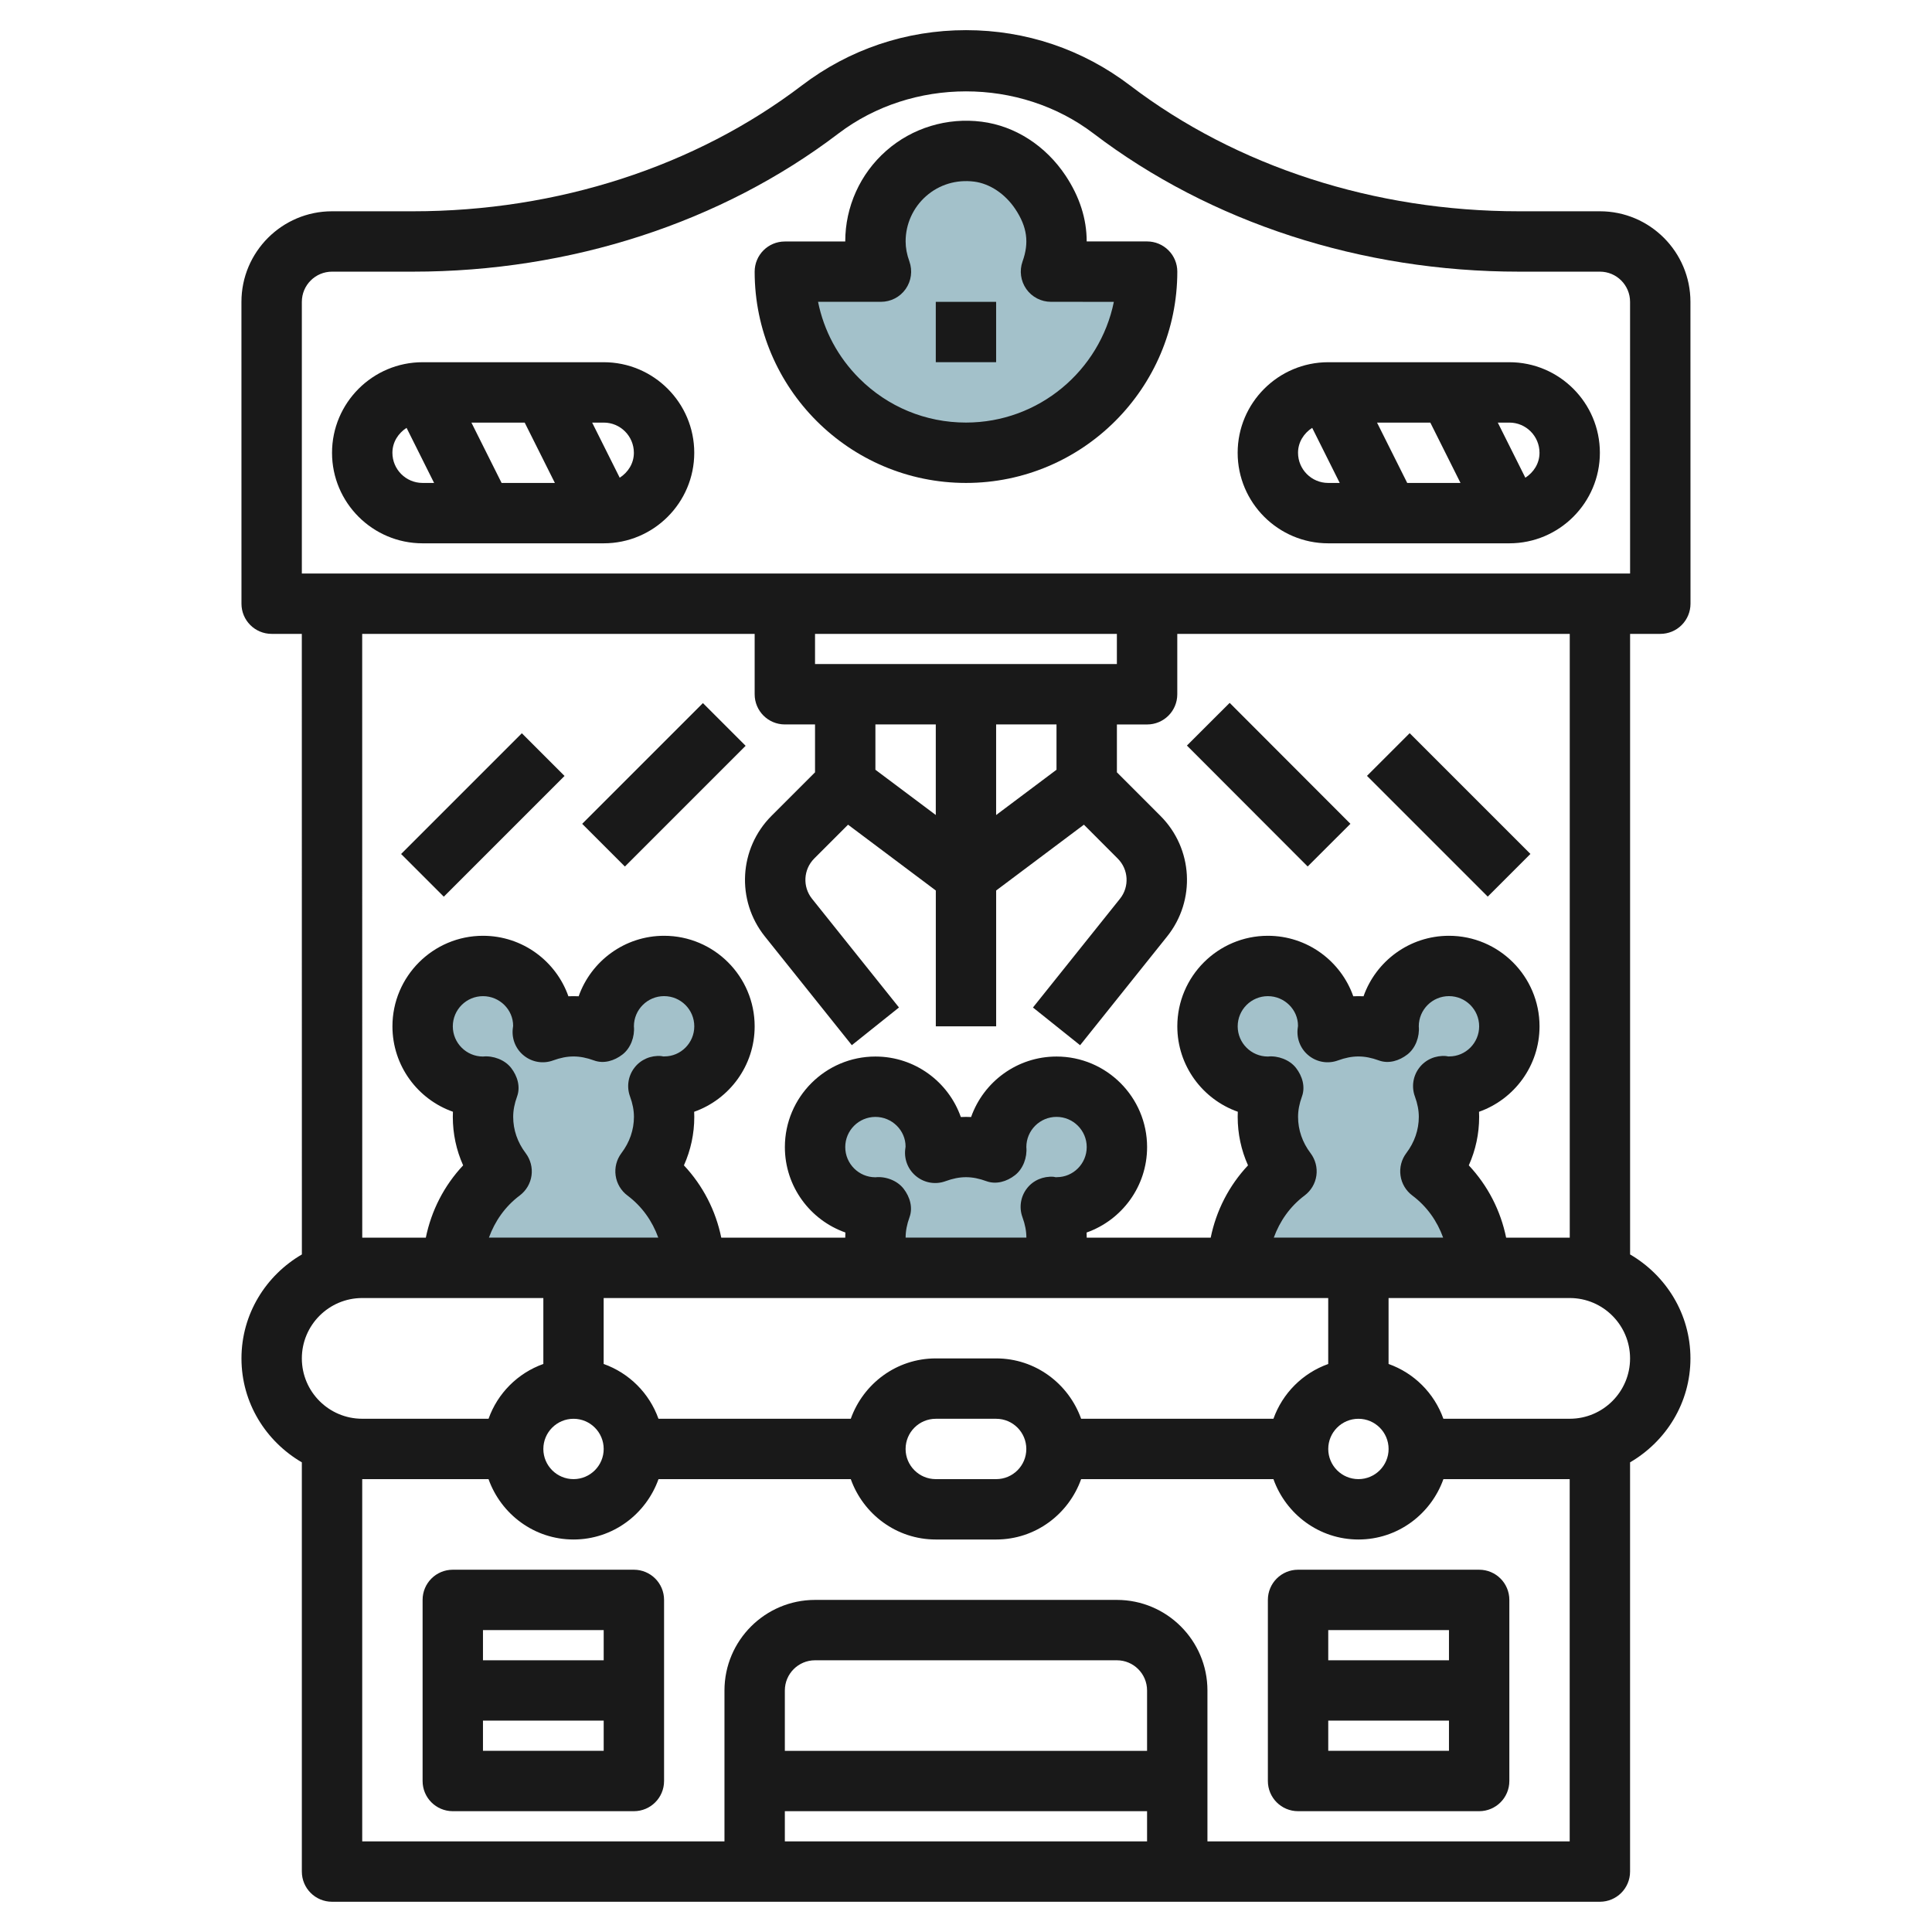
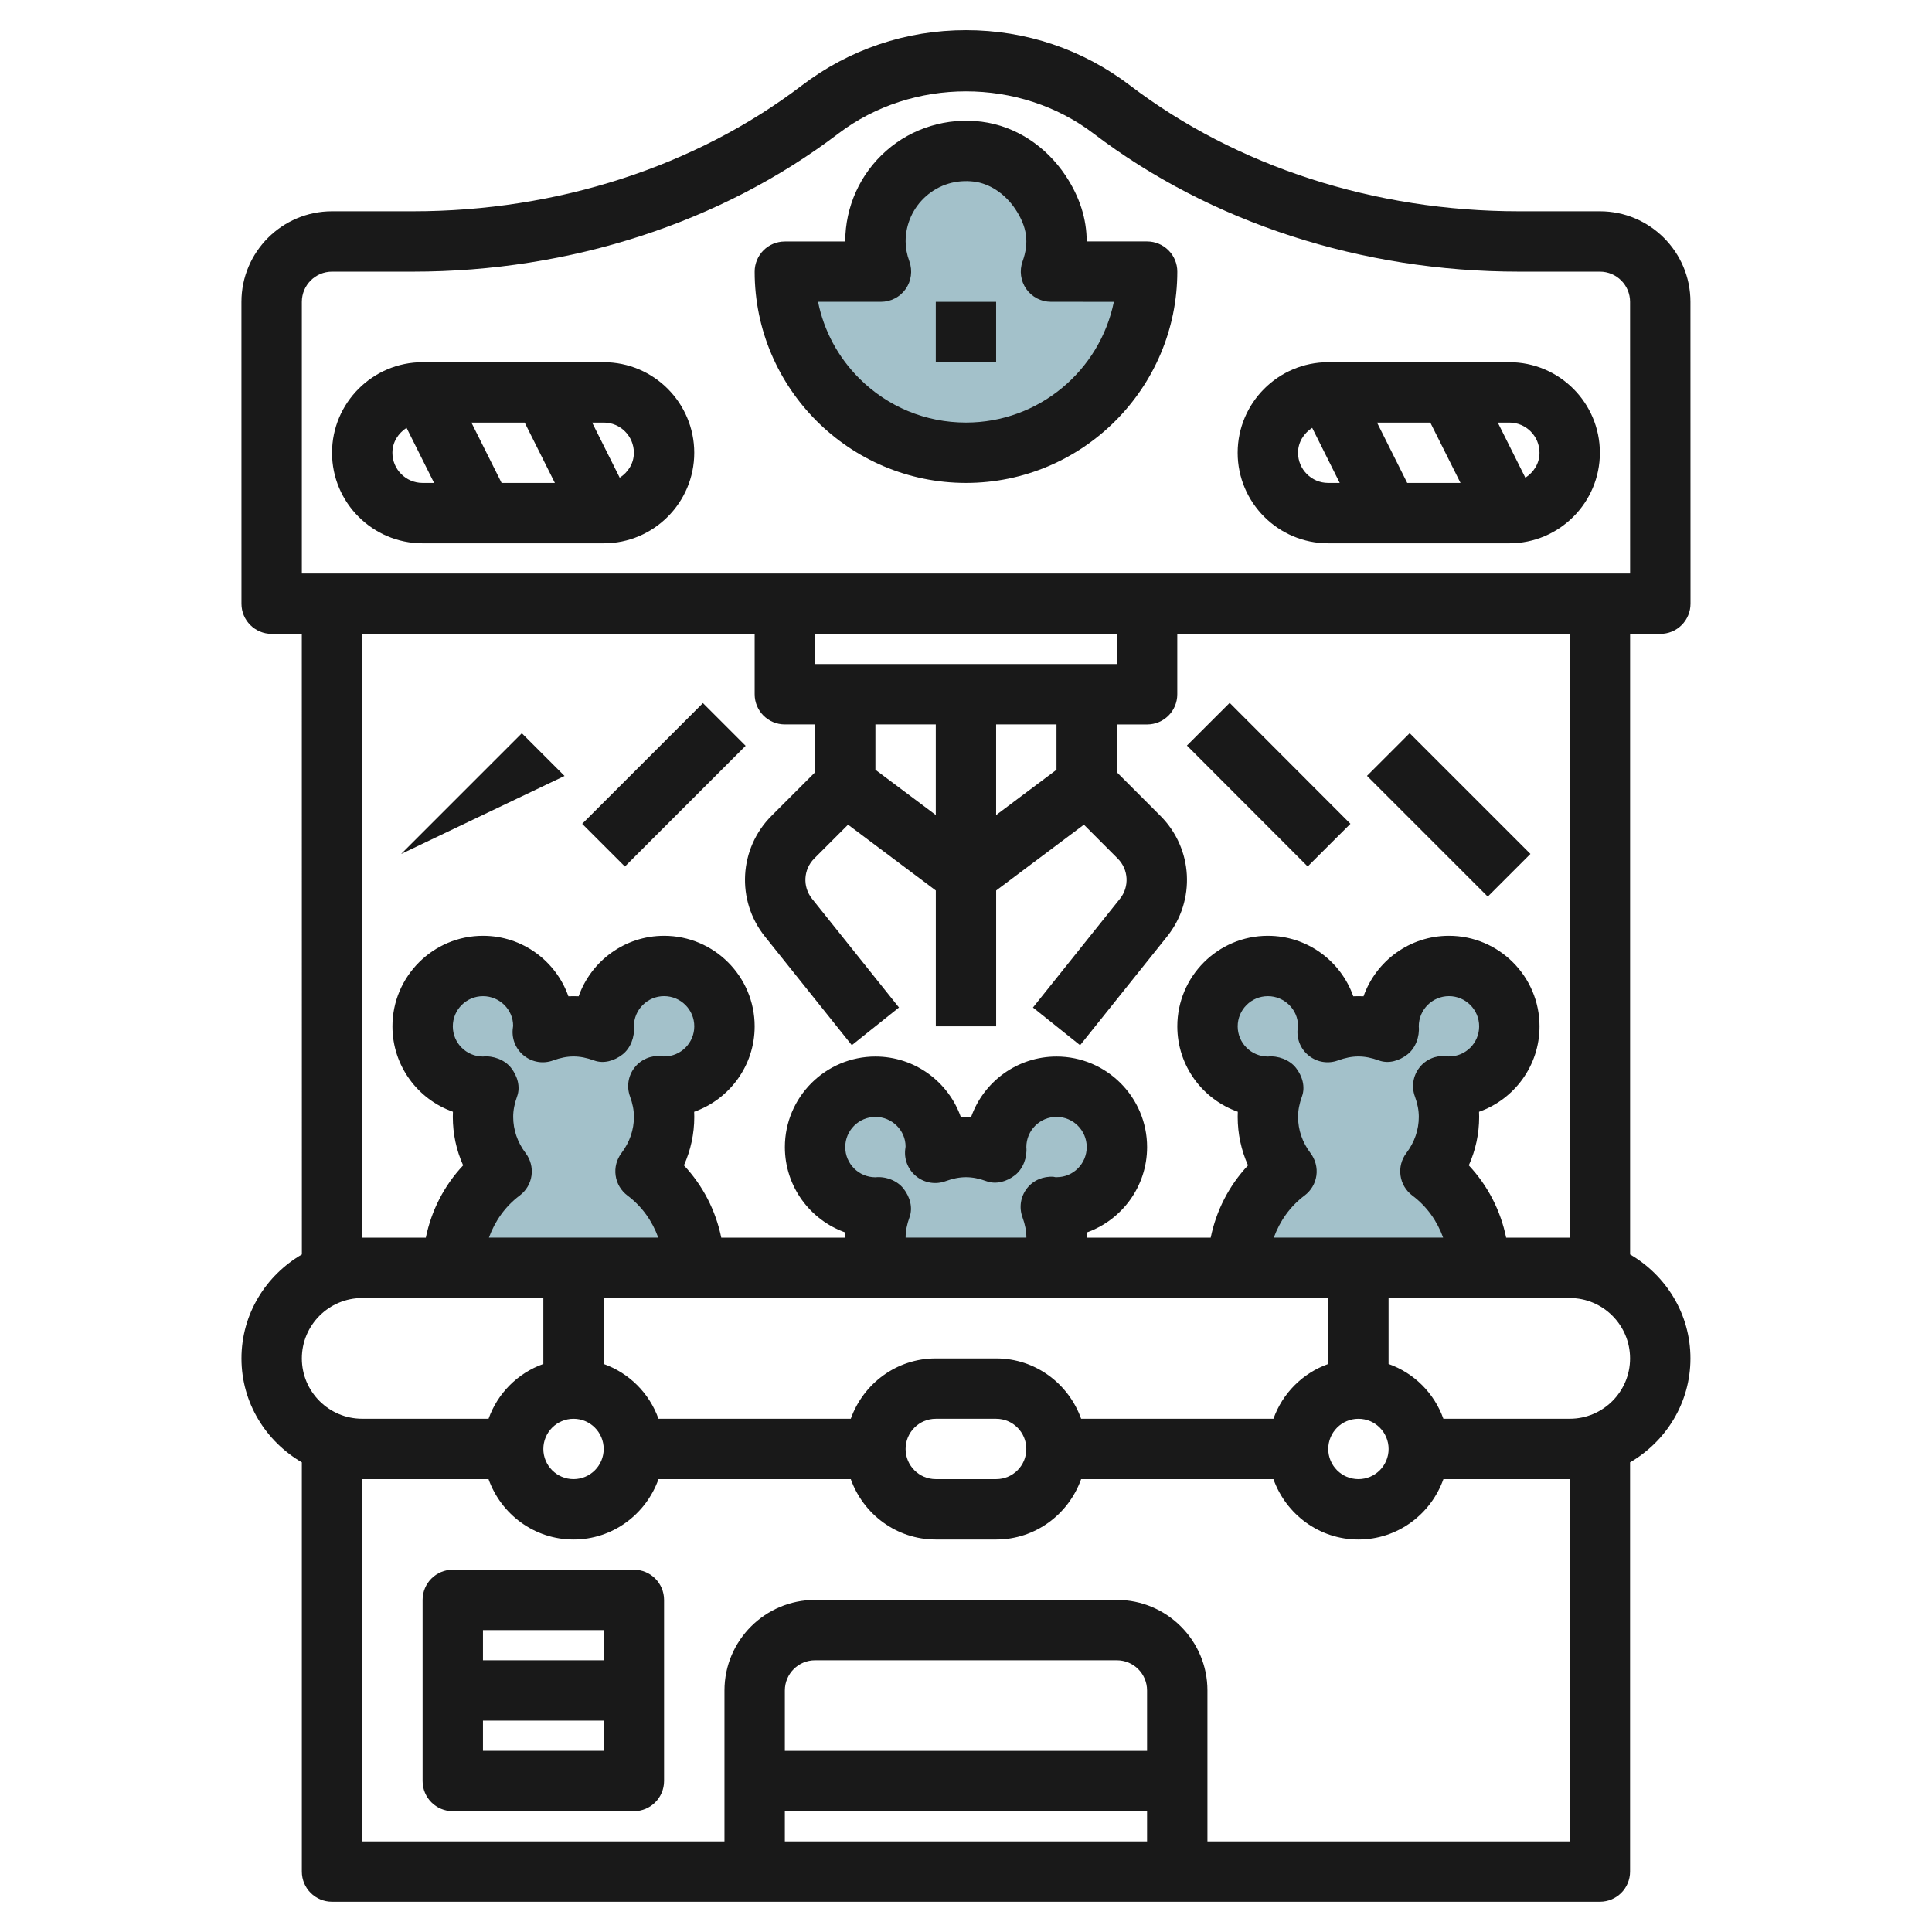
<svg xmlns="http://www.w3.org/2000/svg" id="Layer_3" enable-background="new 0 0 64 64" height="512" viewBox="0 0 64 64" width="512">
  <g>
    <path d="m23 42c0-1.312-.641-2.467-1.617-3.196.382-.503.617-1.124.617-1.804 0-.36-.074-.7-.19-1.019.064.006.125.019.19.019 1.105 0 2-.895 2-2s-.895-2-2-2-2 .895-2 2c0 .065.013.126.019.19-.319-.116-.659-.19-1.019-.19s-.7.074-1.019.19c.006-.064.019-.125.019-.19 0-1.105-.895-2-2-2s-2 .895-2 2 .895 2 2 2c.065 0 .126-.013.19-.019-.116.319-.19.659-.19 1.019 0 .68.235 1.301.617 1.804-.976.729-1.617 1.884-1.617 3.196" fill="#a3c1ca" />
    <path d="m49 42c0-1.312-.641-2.467-1.617-3.196.382-.503.617-1.124.617-1.804 0-.36-.074-.7-.19-1.019.064.006.125.019.19.019 1.105 0 2-.895 2-2s-.895-2-2-2-2 .895-2 2c0 .065.013.126.019.19-.319-.116-.659-.19-1.019-.19s-.7.074-1.019.19c.006-.064.019-.125.019-.19 0-1.105-.895-2-2-2s-2 .895-2 2 .895 2 2 2c.065 0 .126-.013.19-.019-.116.319-.19.659-.19 1.019 0 .68.235 1.301.617 1.804-.976.729-1.617 1.884-1.617 3.196" fill="#a3c1ca" />
    <path d="m34.823 42c.114-.312.177-.648.177-1 0-.36-.074-.7-.19-1.019.064.006.125.019.19.019 1.105 0 2-.895 2-2s-.895-2-2-2-2 .895-2 2c0 .065.013.126.019.19-.319-.116-.659-.19-1.019-.19s-.7.074-1.019.19c.006-.064.019-.125.019-.19 0-1.105-.895-2-2-2s-2 .895-2 2 .895 2 2 2c.065 0 .126-.013.19-.019-.116.319-.19.659-.19 1.019 0 .34.059.665.165.968" fill="#a3c1ca" />
    <path d="m34.816 9c.271-.761.308-1.635-.347-2.623-.472-.712-1.226-1.243-2.073-1.351-1.834-.235-3.396 1.187-3.396 2.974 0 .353.072.686.184 1h-3.184c0 3.314 2.686 6 6 6 3.314 0 6-2.686 6-6z" fill="#a3c1ca" />
    <g fill="#191919">
      <path d="m55 20.998c.265 0 .52-.104.707-.292.188-.188.293-.442.293-.708l-.002-9.999c0-1.654-1.345-3-2.998-3h-2.686c-4.776 0-9.35-1.48-12.879-4.168-1.575-1.199-3.455-1.832-5.435-1.832-1.982 0-3.862.633-5.438 1.832-3.529 2.688-8.103 4.168-12.878 4.168h-2.686c-1.654 0-3 1.346-3 3l.001 10c0 .552.447.999 1 .999h.999l.002 20.557c-1.19.694-2.001 1.97-2.001 3.445 0 1.473.81 2.748 2 3.442v13.556c0 .553.447 1 1 1h41.999c.553 0 1-.447 1-1v-13.556c1.19-.694 2-1.969 2-3.443s-.81-2.75-1.999-3.444v-20.557zm-45.001-10.999c0-.552.448-1 1-1h2.686c5.21 0 10.215-1.626 14.09-4.577 2.446-1.859 6.001-1.862 8.449 0 3.875 2.951 8.88 4.577 14.091 4.577h2.685c.551 0 .998.448.998 1l.001 8.999h-44zm19 13.999h2v3l-2-1.499zm3.999 0h2v1.501l-2 1.5zm-5.999-2v-1h9.999v1zm-15 21.001h6v2.184c-.847.302-1.513.968-1.815 1.815h-4.185c-1.104 0-2-.896-2-1.999s.897-2 2-2zm5.414-4.8c-.27-.356-.413-.771-.413-1.2 0-.217.042-.438.129-.677.117-.322.013-.675-.197-.945-.21-.272-.599-.413-.932-.378-.552 0-1-.449-1-1 0-.552.448-1 1-1 .551 0 1 .448.998.984-.002.015-.013.099-.014.113-.031.342.113.675.385.884.271.21.631.267.953.148.479-.174.871-.176 1.354 0 .326.12.676.012.945-.197.271-.209.41-.592.378-.933 0-.552.449-1 1-1 .552 0 1 .448 1 1 0 .55-.446.997-.989.997-.023.008-.095-.011-.108-.012-.334-.029-.676.112-.884.385-.21.271-.266.631-.148.953.088.24.13.462.13.677 0 .428-.143.843-.414 1.2-.16.212-.23.479-.192.744.037.264.178.501.391.661.487.364.825.852 1.021 1.395h-5.61c.197-.542.534-1.031 1.02-1.395.213-.16.354-.397.391-.661.037-.263-.034-.531-.194-.743zm12.587 2.799c0-.216.042-.438.129-.676.117-.322.013-.675-.197-.945-.21-.272-.598-.415-.932-.378-.552 0-1-.449-1-1 0-.552.448-1 1-1 .551 0 1 .448.998.984-.002.015-.013.099-.014.113-.031.342.113.675.385.884.271.21.631.267.953.148.479-.175.872-.177 1.354 0 .326.118.676.012.945-.197.271-.209.41-.592.378-.933 0-.552.449-1 1-1 .552 0 1 .448 1 1 0 .55-.446.997-.989.997-.022.011-.096-.011-.108-.012-.335-.026-.676.112-.884.385-.21.271-.266.631-.148.953.088.24.13.462.13.676v.001zm13.999 2.001v2.185c-.847.302-1.513.969-1.815 1.815h-6.37c-.414-1.161-1.513-2-2.814-2h-2.001c-1.302 0-2.401.838-2.816 2h-6.37c-.302-.847-.969-1.514-1.816-1.816v-2.184zm-.586-4.8c-.27-.356-.413-.771-.413-1.2 0-.217.042-.438.129-.677.117-.322.013-.675-.197-.945-.21-.272-.602-.413-.932-.378-.552 0-1-.449-1-1 0-.552.448-1 1-1 .551 0 1 .448.998.984-.002.015-.013.099-.014.113-.031.342.113.675.385.884.271.21.63.267.953.148.479-.174.871-.176 1.354 0 .324.12.676.012.945-.197.271-.209.41-.592.378-.933 0-.552.449-1 1-1 .552 0 1 .448 1 1 0 .55-.446.997-.989.997-.021.008-.095-.011-.108-.012-.337-.029-.676.112-.884.385-.21.271-.266.631-.148.953.088.24.13.462.13.677 0 .428-.143.843-.414 1.2-.16.212-.23.479-.192.744.037.264.178.501.391.661.487.364.825.852 1.021 1.395h-5.61c.197-.542.534-1.031 1.02-1.395.213-.16.354-.397.391-.661.037-.263-.034-.531-.194-.743zm1.587 8.8c.551 0 .999.448.999 1 0 .551-.448.999-.999.999-.552 0-1-.448-1-.999 0-.552.448-1 1-1zm-11.002 1.001c0 .551-.447.998-.998.998h-2.001c-.552 0-1-.448-1-.999 0-.552.448-1 1-1h2.001c.551 0 .998.448.998 1.001zm-14-.001c0 .551-.448.999-.999.999-.552 0-1-.448-1-.999 0-.552.448-1 1-1 .551 0 .999.448.999 1zm18 10h-11.999v-2c0-.552.448-1 1-1h9.999c.552 0 1 .448 1 1zm-11.999 1.999h11.999v1h-11.999zm13.999 1v-4.999c0-1.654-1.346-3-3-3h-9.999c-1.654 0-3 1.346-3 3v4.999h-12v-12h4.184c.414 1.161 1.514 2 2.816 2 1.301 0 2.401-.839 2.815-2h6.369c.414 1.161 1.514 2 2.816 2h2.001c1.301 0 2.4-.839 2.814-2h6.37c.414 1.161 1.514 2 2.816 2 1.301 0 2.401-.839 2.815-2h4.183v12zm12.002-14h-4.186c-.302-.847-.969-1.514-1.816-1.815v-2.184h6.002c1.102 0 1.998.897 1.998 2.001 0 1.102-.896 1.998-1.998 1.998zm0-5.999h-2.107c-.183-.895-.605-1.721-1.237-2.395.226-.505.343-1.048.343-1.605 0-.057-.001-.113-.004-.17 1.167-.412 2.004-1.525 2.004-2.83 0-1.654-1.346-3-3-3-1.305 0-2.418.837-2.83 2.004-.113-.005-.226-.005-.34 0-.411-1.167-1.524-2.004-2.829-2.004-1.654 0-3 1.346-3 3 0 1.305.837 2.418 2.004 2.829-.003.058-.004.114-.004.171 0 .558.116 1.101.342 1.605-.632.674-1.053 1.499-1.236 2.395h-4.107v-.001c0-.056-.001-.112-.004-.169 1.167-.412 2.004-1.525 2.004-2.83 0-1.654-1.346-3-3-3-1.305 0-2.418.837-2.83 2.004-.114-.006-.226-.006-.34 0-.411-1.167-1.524-2.004-2.829-2.004-1.654 0-3 1.346-3 3 0 1.305.837 2.418 2.004 2.829-.003.058-.004.114-.004.17v.001h-4.107c-.183-.895-.605-1.721-1.237-2.395.226-.505.343-1.048.343-1.605 0-.057-.001-.113-.004-.17 1.167-.412 2.004-1.525 2.004-2.83 0-1.654-1.346-3-3-3-1.305 0-2.418.837-2.83 2.004-.114-.005-.226-.005-.34 0-.411-1.167-1.524-2.004-2.829-2.004-1.654 0-3 1.346-3 3 0 1.305.837 2.418 2.004 2.829-.003.058-.004.114-.004.171 0 .558.116 1.101.342 1.605-.632.674-1.053 1.499-1.236 2.395h-2.106l-.002-20.001h13.001v2c0 .553.447 1 1 1h1v1.586l-1.441 1.441c-1.082 1.083-1.177 2.801-.221 3.996l2.881 3.602 1.562-1.249-2.881-3.602c-.318-.398-.287-.972.074-1.333l1.12-1.12 2.907 2.18v4.499h1.999v-4.499l2.907-2.18 1.12 1.122c.361.36.393.934.074 1.332l-2.882 3.602 1.562 1.249 2.882-3.602c.956-1.195.861-2.913-.221-3.995l-1.442-1.443v-1.585h1c.553 0 1-.447 1-1v-2h13.001z" />
      <path d="m20 11.999h-6.001c-1.654 0-3 1.346-3 3.001 0 1.653 1.346 2.998 3 2.998h6.001c1.653 0 2.998-1.346 2.998-2.999 0-1.654-1.345-3-2.998-3zm-2.619 2 1 1.999h-1.765l-1-1.999zm-4.382 1c0-.352.194-.648.469-.826l.912 1.825h-.382c-.551 0-.999-.448-.999-.999zm7.53.826-.913-1.826h.384c.551 0 .998.448.998 1.001 0 .352-.193.647-.469.825z" />
      <path d="m50 11.999h-6.001c-1.654 0-3 1.346-3 3.001 0 1.653 1.346 2.998 3 2.998h6.001c1.653 0 2.998-1.346 2.998-2.999 0-1.654-1.345-3-2.998-3zm-2.619 2 1 1.999h-1.765l-1-1.999zm-4.382 1c0-.352.194-.648.469-.826l.912 1.825h-.382c-.551 0-.999-.448-.999-.999zm7.53.826-.913-1.826h.384c.551 0 .998.448.998 1.001 0 .352-.193.647-.469.825z" />
      <path d="m20.998 51.999h-5.999c-.553 0-1 .447-1 1v5.999c0 .553.447 1 1 1h5.999c.553 0 1-.447 1-1v-5.999c0-.553-.447-1-1-1zm-1 2v1h-3.999v-1zm-3.999 3.999v-1h3.999v1z" />
-       <path d="m48.999 51.999h-5.999c-.553 0-1 .447-1 1v5.999c0 .553.447 1 1 1h5.999c.553 0 1-.447 1-1v-5.999c0-.553-.447-1-1-1zm-1 2v1h-3.999v-1zm-3.999 3.999v-1h3.999v1z" />
      <path d="m38 7.998h-2.002c0-.747-.232-1.475-.696-2.176-.662-.996-1.675-1.649-2.78-1.79-1.142-.147-2.303.202-3.166.964-.863.76-1.357 1.855-1.356 3.002v.001l-2.002.001c-.552 0-.999.447-.999 1 0 3.858 3.14 6.998 7.001 6.998 3.858 0 6.998-3.14 7-6.999 0-.266-.105-.52-.293-.707-.187-.188-.442-.294-.707-.294zm-6.001 6c-1.336 0-2.592-.52-3.536-1.464-.704-.704-1.172-1.581-1.364-2.536h2.084c.326 0 .631-.158.818-.424s.233-.606.124-.913c-.085-.234-.125-.451-.125-.663-.001-.574.246-1.121.678-1.501.438-.386 1.004-.554 1.591-.481.521.066 1.031.408 1.366.912.391.59.462 1.108.238 1.734-.109.307-.062.646.124.912.188.266.492.424.817.424l2.084.001c-.464 2.279-2.485 3.999-4.899 3.999z" />
-       <path d="m13.17 25.998h5.657v2.001h-5.657z" transform="matrix(.707 -.707 .707 .707 -14.405 19.22)" />
+       <path d="m13.17 25.998h5.657v2.001z" transform="matrix(.707 -.707 .707 .707 -14.405 19.22)" />
      <path d="m19.17 24.998h5.657v2.001h-5.657z" transform="matrix(.707 -.707 .707 .707 -11.941 23.17)" />
      <path d="m47 24.17h2v5.658h-2z" transform="matrix(.707 -.707 .707 .707 -5.034 41.842)" />
      <path d="m41 23.17h2v5.658h-2z" transform="matrix(.708 -.707 .707 .708 -6.091 37.28)" />
      <path d="m30.999 9.999h1.999v1.999h-1.999z" />
    </g>
  </g>
</svg>